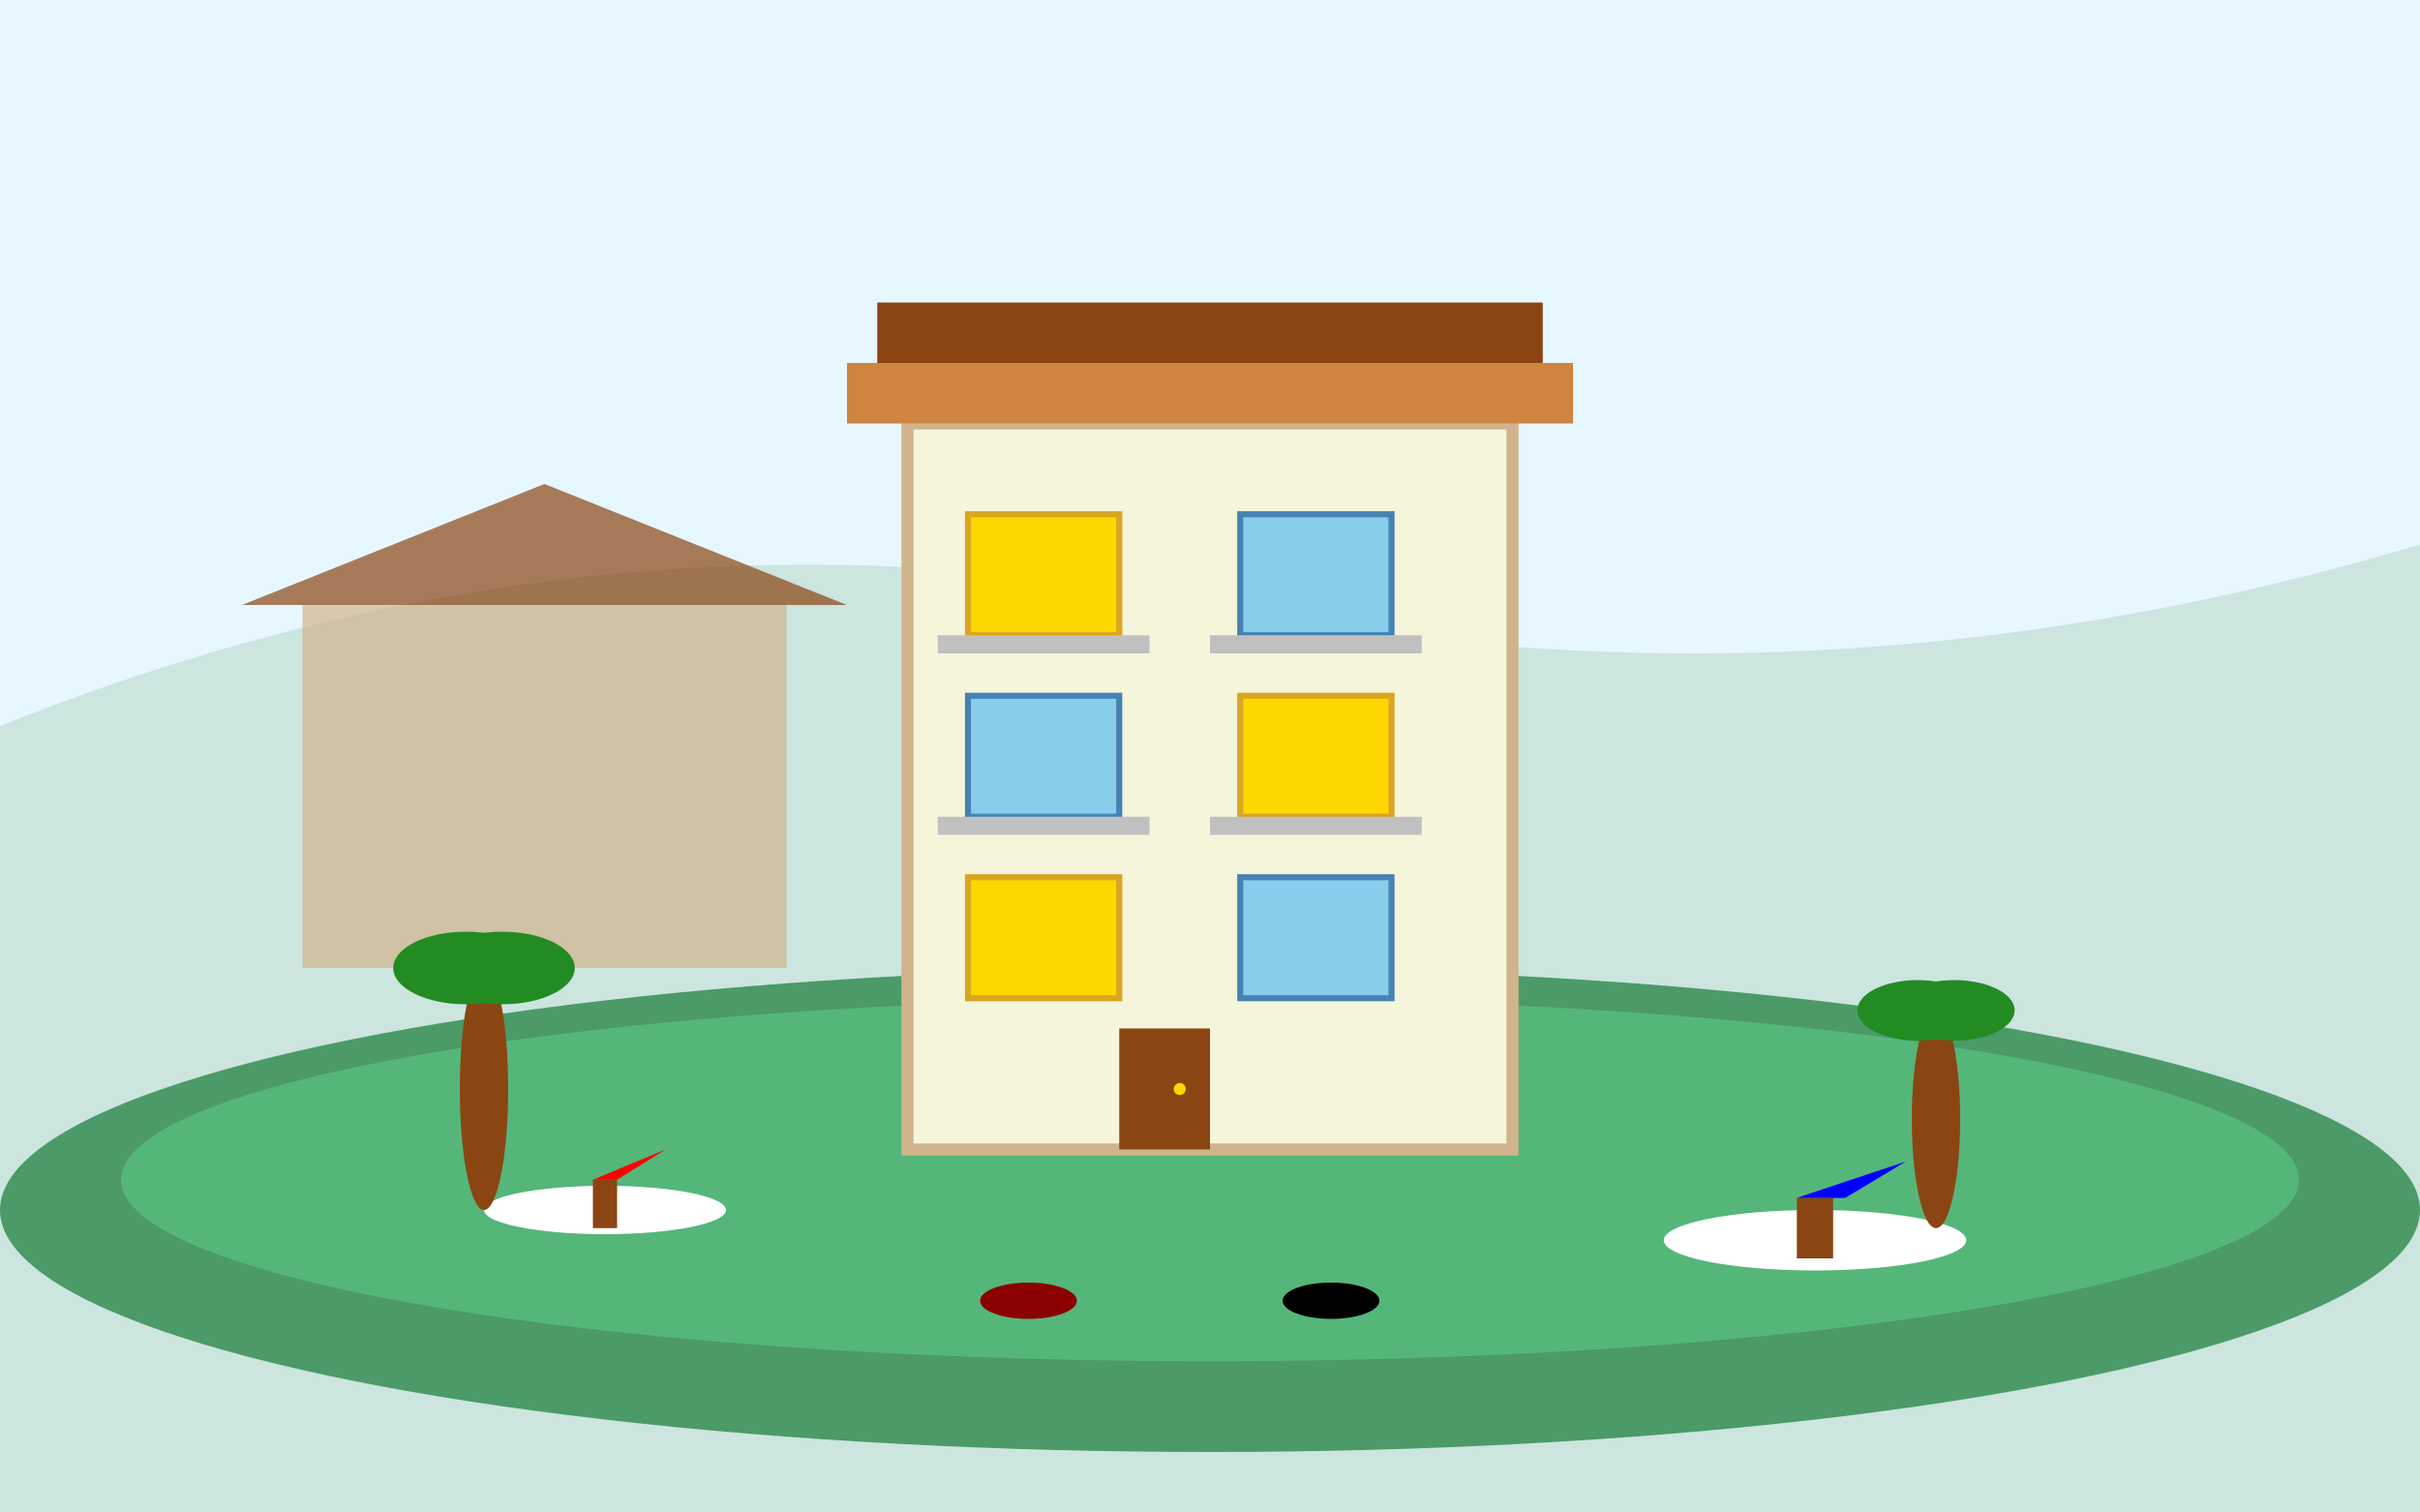
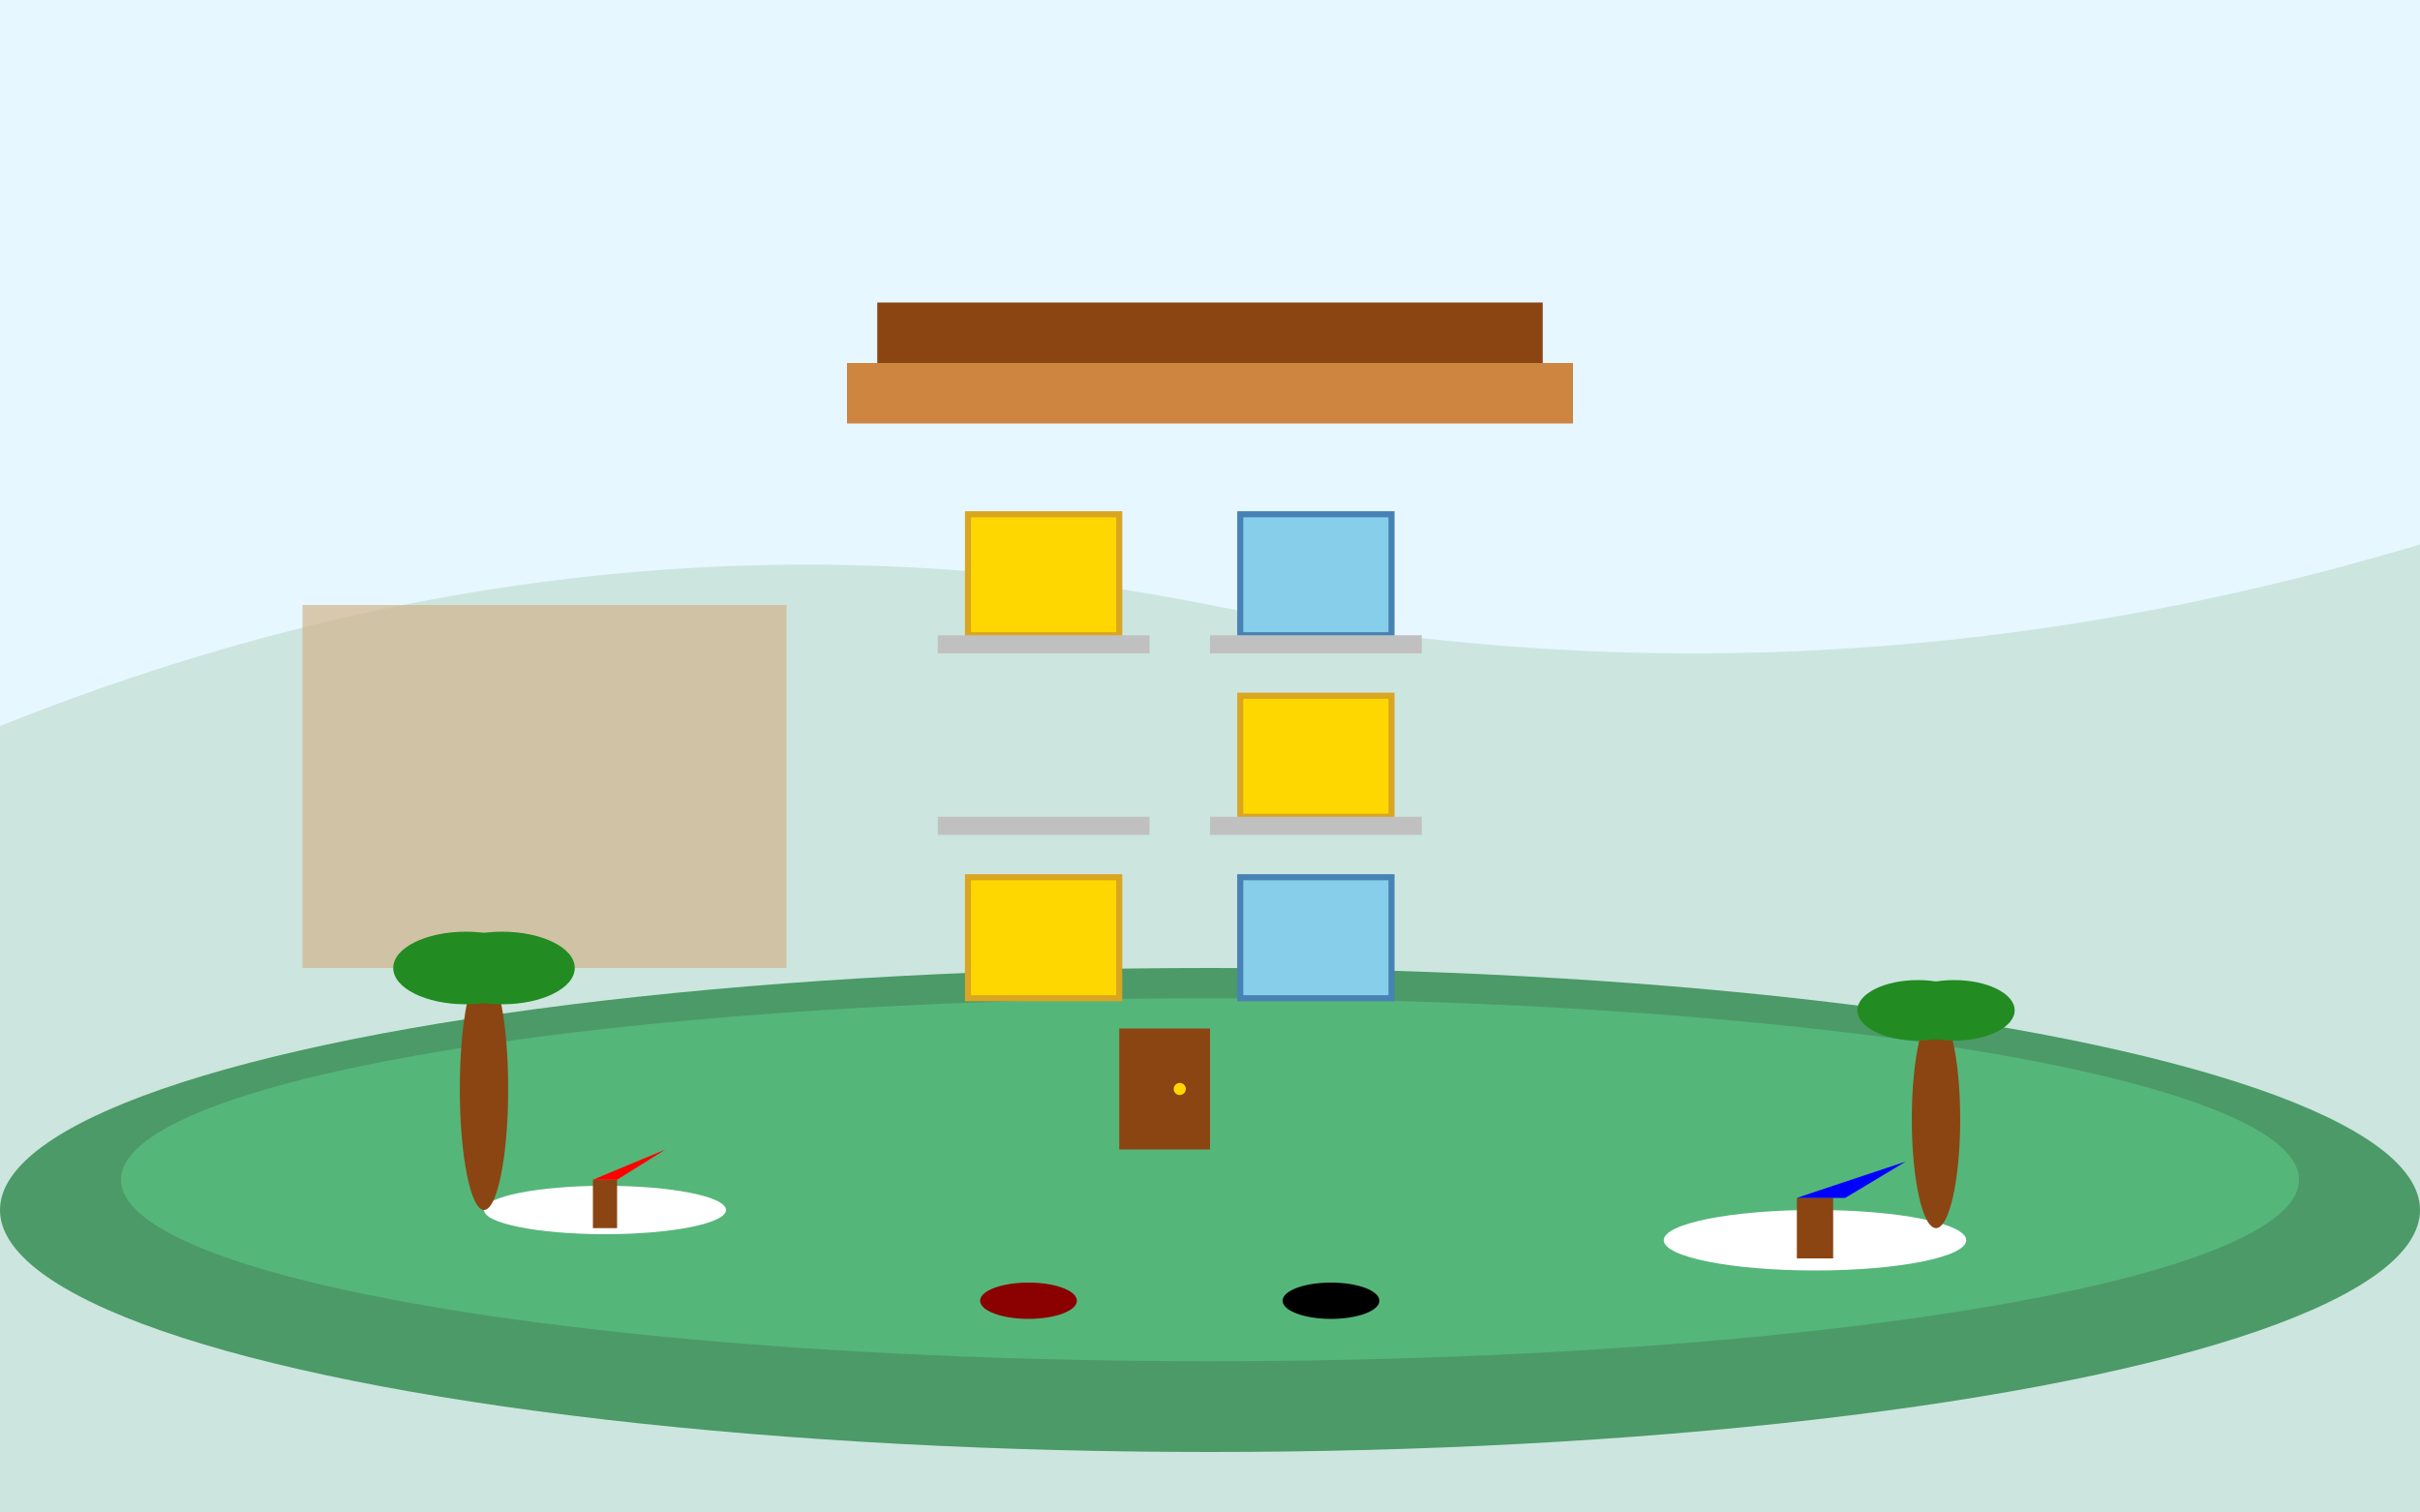
<svg xmlns="http://www.w3.org/2000/svg" width="400" height="250" viewBox="0 0 400 250" fill="none">
  <rect width="400" height="250" fill="#E6F7FF" />
  <ellipse cx="200" cy="200" rx="200" ry="40" fill="#2E8B57" />
  <ellipse cx="200" cy="195" rx="180" ry="30" fill="#3CB371" />
  <path d="M0 120 Q100 80 200 100 Q300 120 400 90 L400 250 L0 250 Z" fill="#8FBC8F" opacity="0.3" />
-   <rect x="150" y="70" width="100" height="120" fill="#F5F5DC" stroke="#D2B48C" stroke-width="2" />
  <rect x="140" y="60" width="120" height="10" fill="#CD853F" />
  <rect x="145" y="50" width="110" height="10" fill="#8B4513" />
  <rect x="160" y="85" width="25" height="20" fill="#FFD700" stroke="#DAA520" stroke-width="1" />
  <rect x="205" y="85" width="25" height="20" fill="#87CEEB" stroke="#4682B4" stroke-width="1" />
-   <rect x="160" y="115" width="25" height="20" fill="#87CEEB" stroke="#4682B4" stroke-width="1" />
  <rect x="205" y="115" width="25" height="20" fill="#FFD700" stroke="#DAA520" stroke-width="1" />
  <rect x="160" y="145" width="25" height="20" fill="#FFD700" stroke="#DAA520" stroke-width="1" />
  <rect x="205" y="145" width="25" height="20" fill="#87CEEB" stroke="#4682B4" stroke-width="1" />
  <rect x="155" y="105" width="35" height="3" fill="#C0C0C0" />
  <rect x="200" y="105" width="35" height="3" fill="#C0C0C0" />
  <rect x="155" y="135" width="35" height="3" fill="#C0C0C0" />
  <rect x="200" y="135" width="35" height="3" fill="#C0C0C0" />
  <rect x="185" y="170" width="15" height="20" fill="#8B4513" />
  <circle cx="195" cy="180" r="1" fill="#FFD700" />
  <ellipse cx="100" cy="200" rx="20" ry="4" fill="#FFFFFF" />
  <rect x="98" y="195" width="4" height="8" fill="#8B4513" />
  <path d="M98 195 L110 190 L102 195" fill="#FF0000" />
  <ellipse cx="300" cy="205" rx="25" ry="5" fill="#FFFFFF" />
  <rect x="297" y="198" width="6" height="10" fill="#8B4513" />
  <path d="M297 198 L315 192 L305 198" fill="#0000FF" />
  <rect x="50" y="100" width="80" height="60" fill="#D2B48C" opacity="0.7" />
-   <path d="M40 100 L90 80 L140 100 Z" fill="#8B4513" opacity="0.7" />
  <ellipse cx="170" cy="215" rx="8" ry="3" fill="#8B0000" />
  <ellipse cx="220" cy="215" rx="8" ry="3" fill="#000000" />
  <ellipse cx="80" cy="180" rx="4" ry="20" fill="#8B4513" />
  <ellipse cx="77" cy="160" rx="12" ry="6" fill="#228B22" />
  <ellipse cx="83" cy="160" rx="12" ry="6" fill="#228B22" />
  <ellipse cx="320" cy="185" rx="4" ry="18" fill="#8B4513" />
  <ellipse cx="317" cy="167" rx="10" ry="5" fill="#228B22" />
  <ellipse cx="323" cy="167" rx="10" ry="5" fill="#228B22" />
</svg>